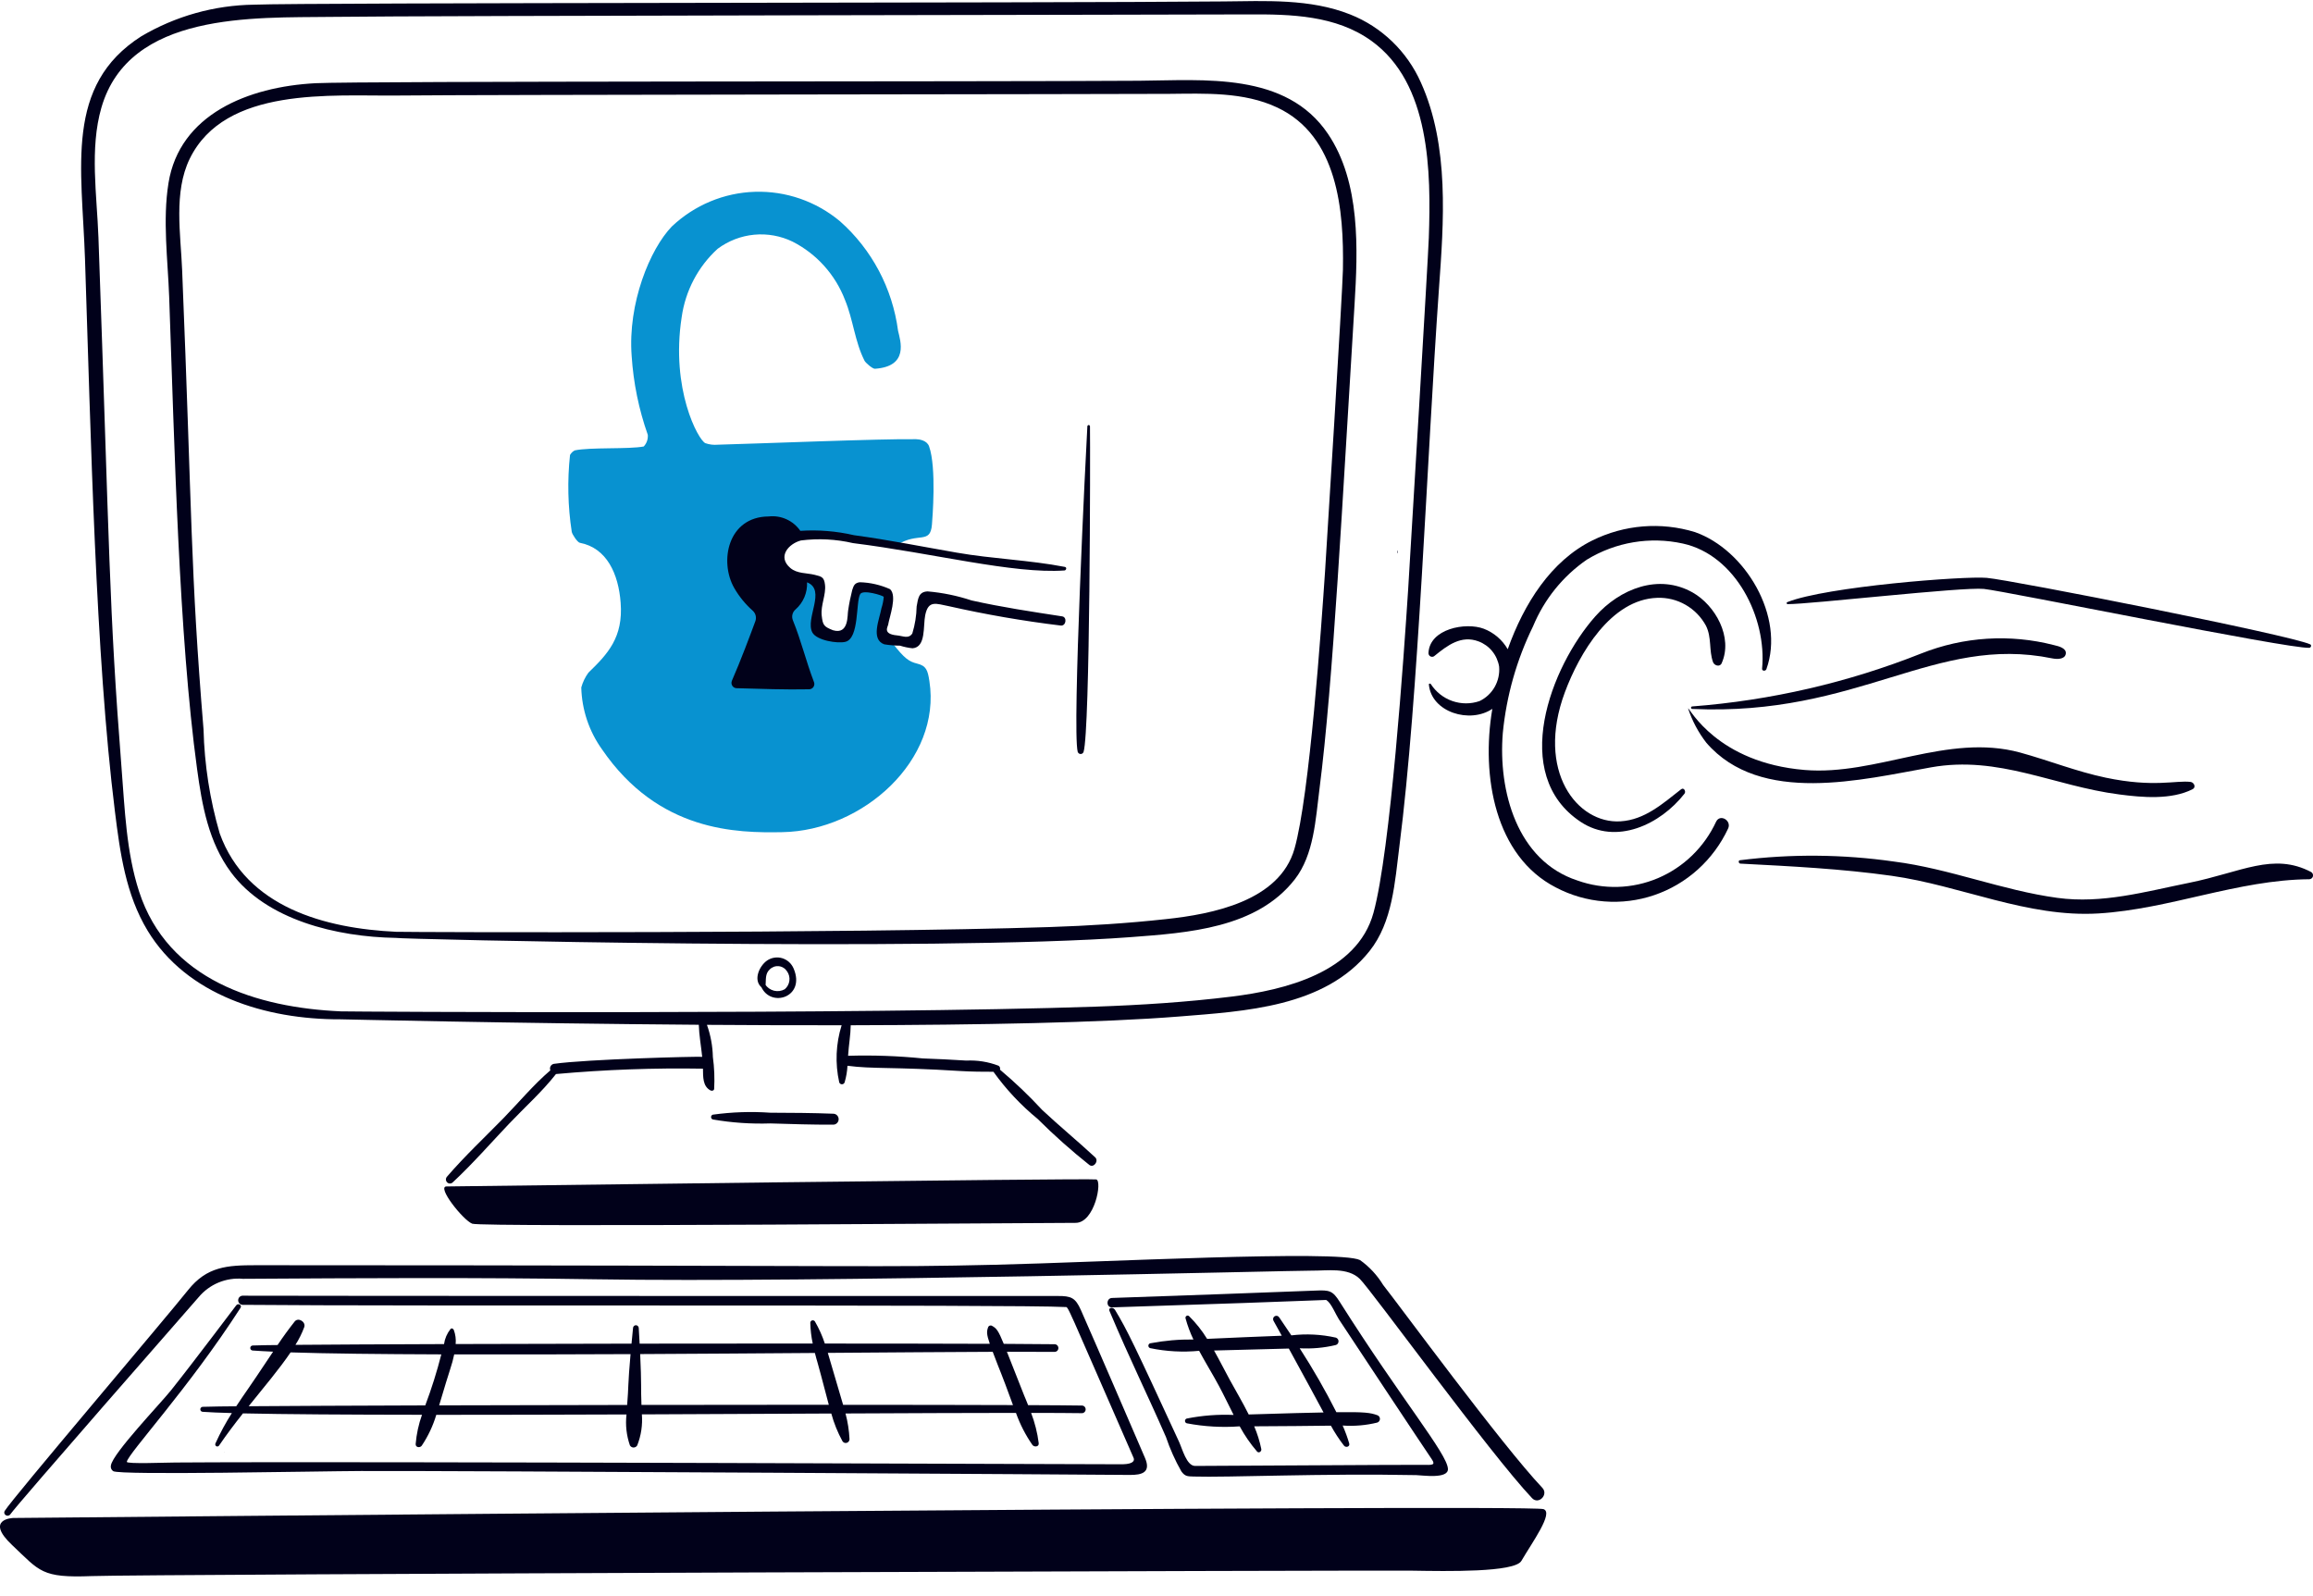
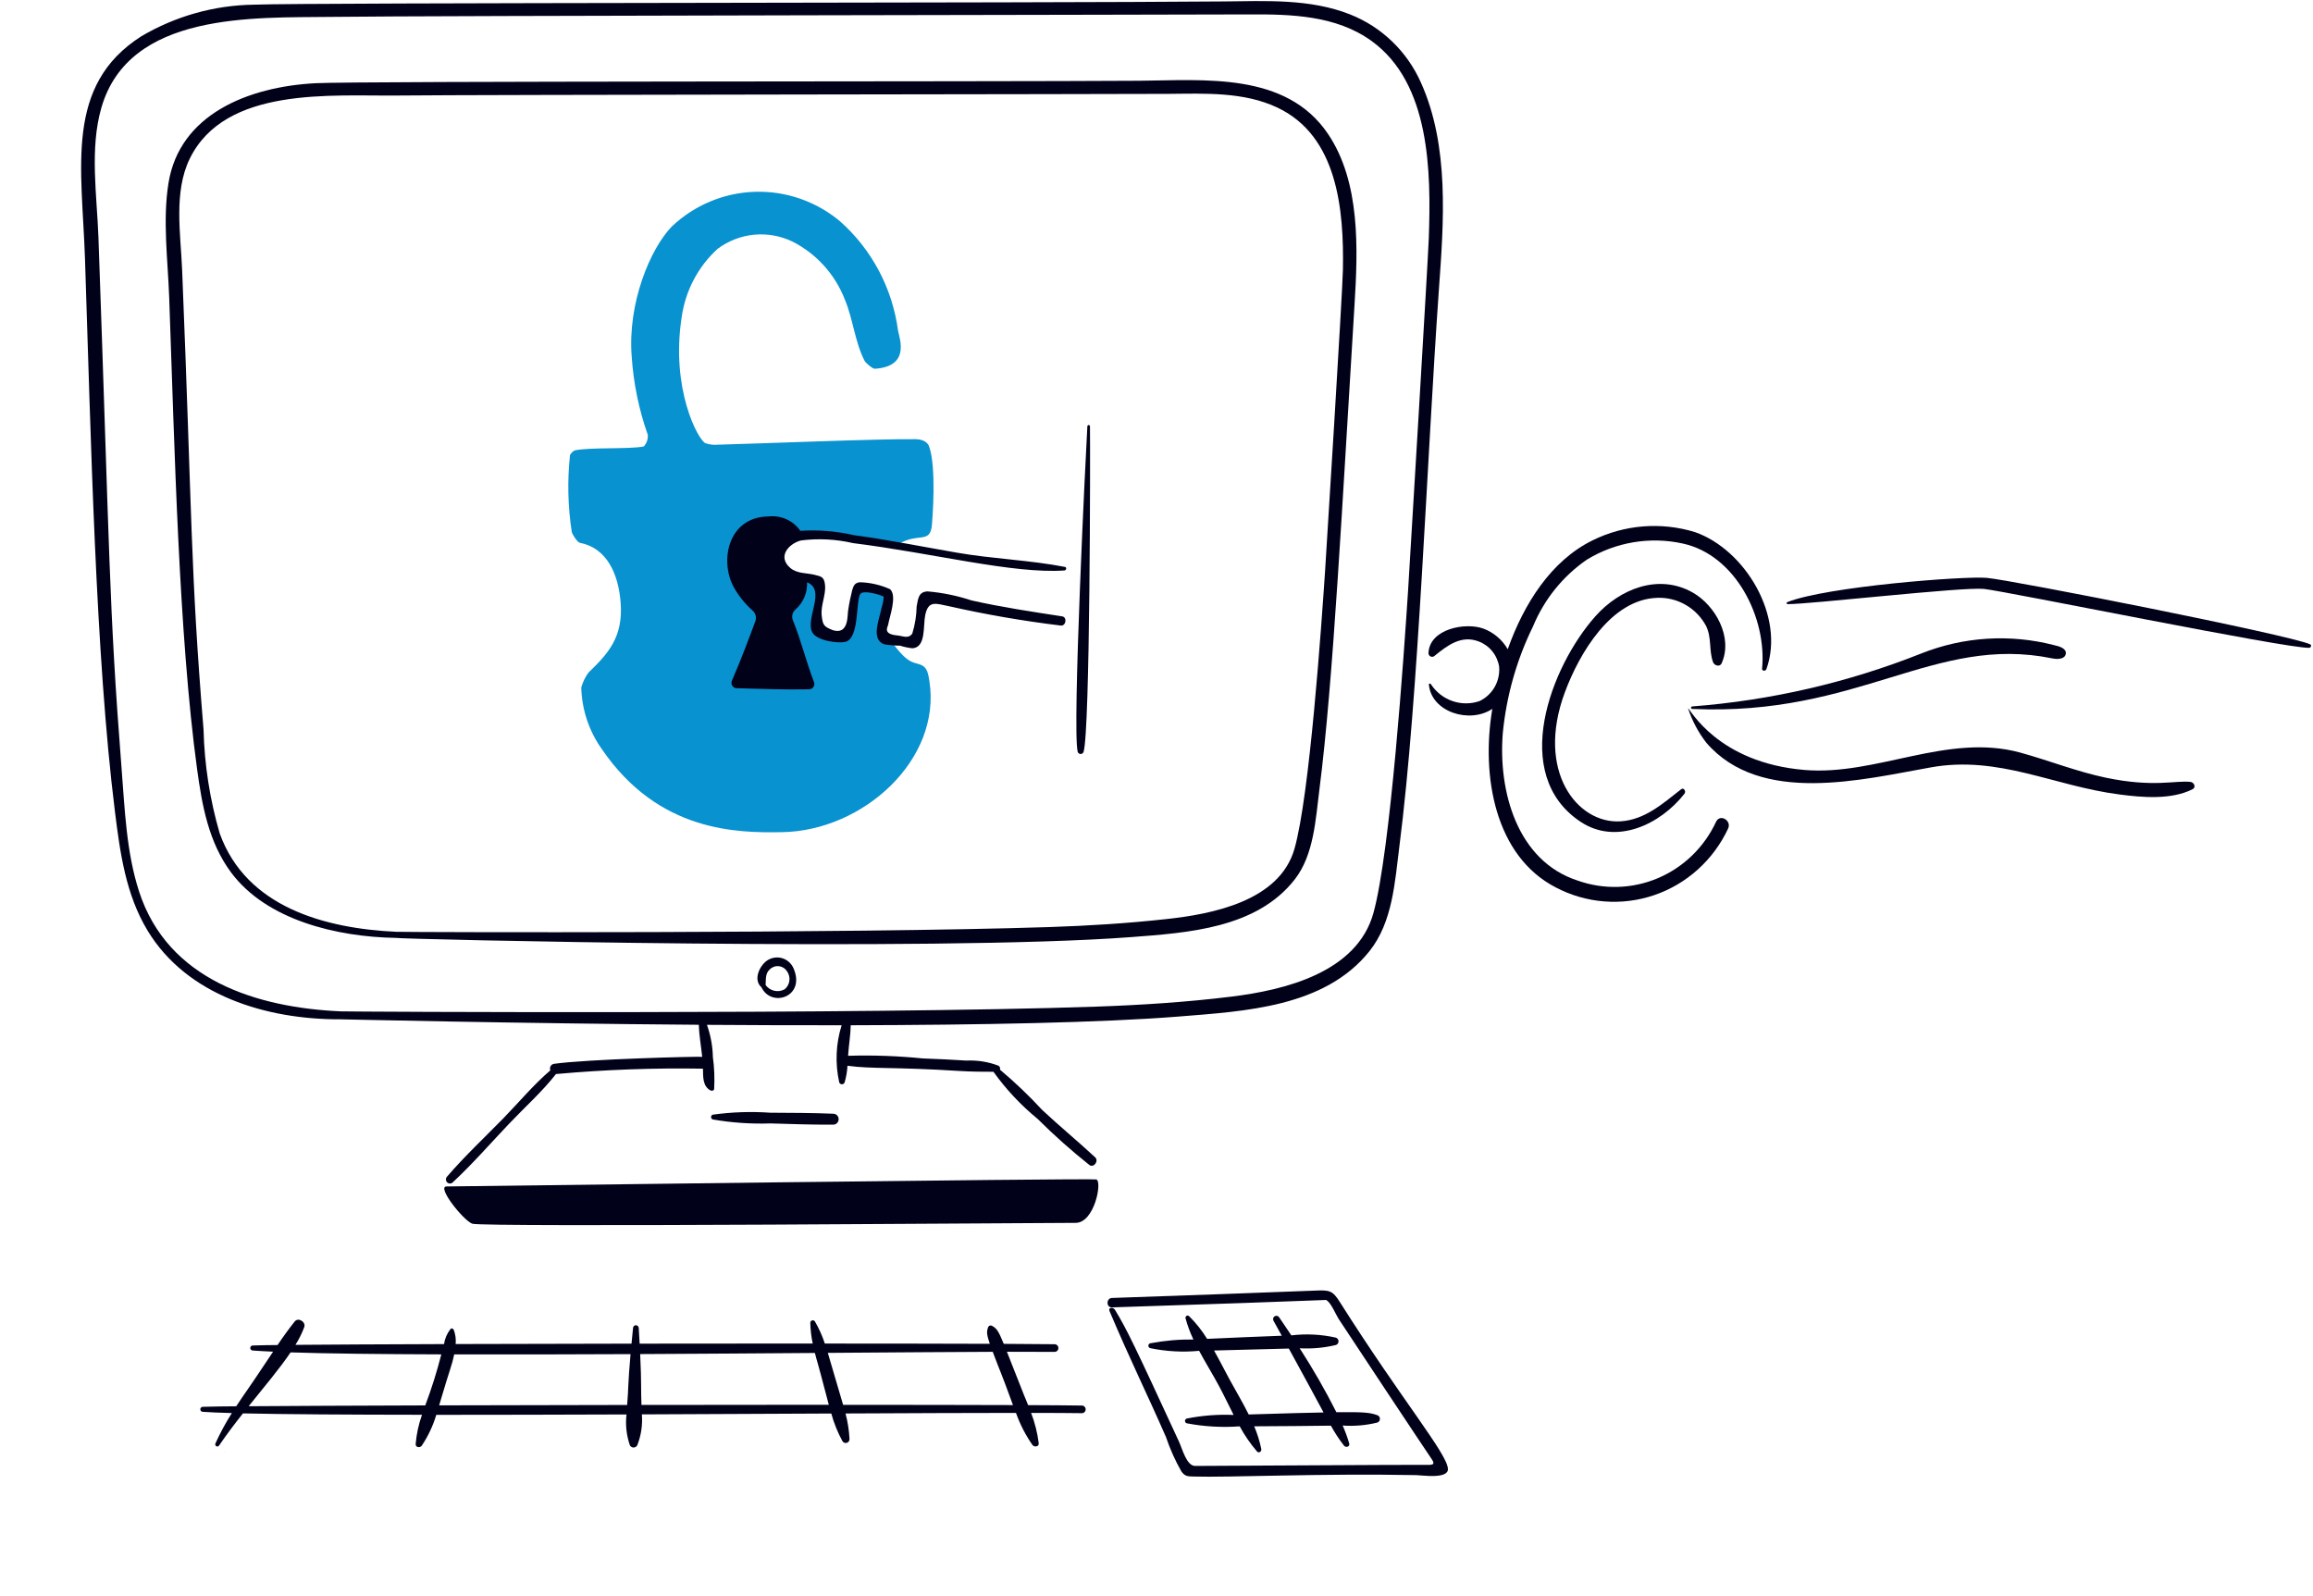
<svg xmlns="http://www.w3.org/2000/svg" width="100" height="69" viewBox="0 0 100 69" fill="none">
  <path d="M57.415 5.79C55.602 3.099 52.054 3.471 49.246 3.491C42.702 3.535 15.552 3.501 13.646 3.597C10.71 3.75 7.761 4.955 7.284 7.916C7.027 9.515 7.255 11.225 7.314 12.836C7.55 19.36 7.727 27.43 8.52 33.244C8.736 34.825 9.018 36.41 9.989 37.717C11.522 39.78 14.56 40.505 17.108 40.548C17.138 40.599 40.459 41.154 48.888 40.515C51.341 40.328 54.327 40.142 55.98 38.016C56.809 36.95 56.879 35.413 57.045 34.118C57.642 29.474 58.039 21.614 58.561 13.186C58.709 10.779 58.825 7.881 57.415 5.79ZM58.06 11.654C58.043 12.617 57.334 24.015 57.287 24.706C57.129 27.044 56.621 34.4 55.965 36.697C55.316 38.964 52.4 39.522 50.419 39.735C48.74 39.919 47.05 40.025 45.362 40.08C36.699 40.364 17.88 40.304 17.127 40.284C14.074 40.142 10.649 39.235 9.498 36.028C9.073 34.57 8.838 33.061 8.8 31.541C8.226 24.545 8.314 22.434 7.874 11.665C7.812 10.124 7.501 8.311 8.199 6.87C9.73 3.72 14.353 4.162 17.185 4.13C20.516 4.093 48.788 4.072 50.538 4.058C52.094 4.045 53.773 3.965 55.222 4.649C57.836 5.881 58.105 9.082 58.06 11.652V11.654Z" fill="#01011A" />
  <path d="M32.908 42.656C33.316 43.589 34.844 43.117 34.311 41.871C34.266 41.765 34.198 41.669 34.113 41.592C34.027 41.515 33.926 41.458 33.816 41.425C33.706 41.392 33.59 41.385 33.477 41.403C33.363 41.421 33.255 41.464 33.161 41.529C32.836 41.755 32.552 42.36 32.919 42.682C32.933 42.697 32.952 42.708 32.973 42.712C32.993 42.716 33.014 42.714 33.034 42.706C33.053 42.698 33.069 42.684 33.081 42.666C33.093 42.649 33.099 42.628 33.099 42.607C33.121 42.36 33.073 42.098 33.276 41.914C33.327 41.861 33.389 41.822 33.457 41.797C33.526 41.772 33.599 41.764 33.671 41.771C33.743 41.779 33.813 41.803 33.874 41.842C33.936 41.88 33.988 41.933 34.028 41.995C34.111 42.112 34.147 42.257 34.128 42.401C34.11 42.544 34.038 42.675 33.929 42.767C33.786 42.848 33.62 42.87 33.462 42.831C33.303 42.791 33.166 42.692 33.078 42.554C33.011 42.443 32.858 42.541 32.908 42.656Z" fill="#01011A" />
  <path d="M30.819 48.398C31.639 48.54 32.472 48.597 33.304 48.569C34.213 48.596 35.127 48.628 36.035 48.622C36.095 48.619 36.152 48.593 36.193 48.549C36.235 48.505 36.258 48.447 36.258 48.386C36.258 48.325 36.235 48.267 36.193 48.223C36.152 48.179 36.095 48.153 36.035 48.15C35.127 48.113 34.213 48.11 33.304 48.106C32.475 48.048 31.642 48.076 30.819 48.19C30.796 48.196 30.777 48.21 30.763 48.229C30.75 48.248 30.742 48.27 30.742 48.294C30.742 48.317 30.75 48.34 30.763 48.359C30.777 48.377 30.796 48.391 30.819 48.398Z" fill="#01011A" />
  <path d="M61.431 3.568C60.831 2.219 59.733 1.162 58.372 0.624C56.639 -0.064 54.709 0.045 52.883 0.062C45.105 0.134 13.177 0.11 10.98 0.202C9.264 0.225 7.584 0.697 6.102 1.573C2.786 3.694 3.542 7.232 3.675 11.2C3.93 18.829 4.124 28.297 4.968 35.077C5.19 36.863 5.435 38.671 6.382 40.236C8.073 43.028 11.496 44.081 14.717 44.068C14.841 44.068 22.001 44.242 30.212 44.304C30.224 44.742 30.31 45.227 30.359 45.69C30.18 45.668 25.358 45.79 23.942 45.994C23.912 46 23.884 46.013 23.86 46.031C23.836 46.049 23.816 46.072 23.802 46.099C23.788 46.126 23.78 46.155 23.778 46.186C23.777 46.216 23.782 46.246 23.793 46.275C23.067 46.896 22.425 47.667 21.762 48.347C20.948 49.179 20.088 49.986 19.327 50.869C19.296 50.902 19.278 50.947 19.279 50.993C19.279 51.039 19.297 51.083 19.33 51.116C19.362 51.148 19.405 51.167 19.451 51.167C19.497 51.168 19.541 51.15 19.573 51.118C20.426 50.325 21.201 49.435 22.003 48.59C22.67 47.886 23.435 47.204 24.037 46.434C26.15 46.243 28.271 46.166 30.392 46.202C30.397 46.552 30.378 46.967 30.721 47.144C30.774 47.172 30.866 47.153 30.876 47.08C30.901 46.617 30.883 46.153 30.82 45.694C30.81 45.221 30.723 44.752 30.564 44.307C32.478 44.321 34.444 44.328 36.387 44.325C36.137 45.122 36.101 45.973 36.282 46.789C36.289 46.815 36.305 46.837 36.326 46.853C36.348 46.869 36.373 46.877 36.4 46.877C36.426 46.877 36.452 46.869 36.473 46.853C36.495 46.837 36.51 46.815 36.518 46.789C36.586 46.557 36.627 46.318 36.64 46.076C37.717 46.222 38.609 46.12 41.51 46.303C41.95 46.332 42.579 46.338 42.95 46.336C43.496 47.098 44.139 47.783 44.862 48.375C45.57 49.08 46.316 49.744 47.096 50.364C47.285 50.508 47.518 50.193 47.348 50.034C46.597 49.338 45.807 48.687 45.058 47.987C44.487 47.368 43.877 46.786 43.233 46.245C43.243 46.214 43.242 46.179 43.231 46.148C43.219 46.117 43.198 46.091 43.17 46.074C42.726 45.904 42.252 45.829 41.778 45.852C41.151 45.812 40.523 45.781 39.895 45.759C38.822 45.651 37.743 45.613 36.666 45.645C36.695 45.173 36.776 44.736 36.78 44.325C42.324 44.312 47.64 44.215 50.975 43.947C53.806 43.718 57.27 43.551 59.208 41.121C60.211 39.865 60.306 38.126 60.502 36.581C61.335 30.059 61.683 19.983 62.209 12.518C62.42 9.59 62.669 6.313 61.431 3.568ZM61.773 10.285C61.742 11.186 60.96 24.214 60.878 25.514C60.7 28.25 60.117 36.788 59.381 39.464C58.67 42.049 55.529 42.805 53.249 43.086C51.297 43.327 49.32 43.453 47.354 43.521C37.359 43.864 15.134 43.739 14.737 43.724C11.112 43.564 7.255 42.375 6.012 38.539C5.462 36.843 5.395 34.989 5.256 33.22C4.707 26.197 4.744 23.953 4.256 10.258C4.19 8.443 3.872 6.427 4.383 4.656C5.583 0.502 10.987 0.774 14.321 0.73C18.264 0.676 51.979 0.636 53.992 0.623C55.806 0.613 57.76 0.66 59.296 1.77C61.842 3.607 61.871 7.44 61.773 10.284V10.285Z" fill="#01011A" />
-   <path d="M0.448 65.466C0.767 65.009 8.213 56.51 8.583 56.087C8.816 55.807 9.112 55.588 9.446 55.449C9.781 55.31 10.143 55.254 10.503 55.287C15.575 55.257 20.648 55.225 25.72 55.307C35.184 55.464 56.002 54.927 56.7 54.934C57.384 54.941 58.267 54.782 58.789 55.29C59.287 55.776 64.438 62.871 66.238 64.771C66.518 65.066 66.96 64.618 66.681 64.323C64.919 62.46 60.518 56.46 59.799 55.553C59.541 55.129 59.201 54.763 58.799 54.477C57.9 54.023 47.478 54.577 43.022 54.679C37.748 54.801 39.105 54.706 11.062 54.699C9.821 54.699 8.943 54.752 8.126 55.78C7.186 56.964 0.505 64.813 0.205 65.32C0.112 65.481 0.346 65.613 0.448 65.466Z" fill="#01011A" />
-   <path d="M65.775 67.483C66.235 66.691 67.187 65.394 66.73 65.244C66.024 65.016 0.575 65.627 0.575 65.627C0.575 65.627 -0.684 65.66 0.523 66.797C1.729 67.934 1.786 68.224 3.964 68.139C6.142 68.054 59.577 67.881 61.067 67.905C62.556 67.929 65.483 67.984 65.775 67.483Z" fill="#01011A" />
-   <path d="M7.398 60.102C6.935 60.683 4.879 62.824 4.795 63.354C4.784 63.401 4.788 63.45 4.806 63.495C4.824 63.54 4.855 63.578 4.895 63.603C5.177 63.786 13.71 63.603 15.611 63.596C19.628 63.579 48.111 63.756 48.831 63.766C49.382 63.773 49.772 63.655 49.502 63.029C48.581 60.897 47.667 58.764 46.732 56.639C46.494 56.1 46.304 56.027 45.732 56.03C45.732 56.03 11.563 56.03 10.483 56.017C10.433 56.02 10.386 56.042 10.351 56.078C10.317 56.115 10.297 56.164 10.297 56.215C10.297 56.265 10.317 56.314 10.351 56.351C10.386 56.387 10.433 56.409 10.483 56.412C17.237 56.479 44.158 56.393 46.053 56.507C46.206 56.517 46 56.156 49.009 63.027C49.051 63.122 49.04 63.293 48.541 63.305C48.196 63.313 15.148 63.172 7.579 63.229C7.177 63.229 5.47 63.301 5.483 63.199C5.525 62.855 8.155 60.025 10.399 56.541C10.477 56.422 10.294 56.324 10.214 56.432C10.21 56.43 8.426 58.812 7.398 60.102Z" fill="#01011A" />
  <path d="M50.411 62.131C50.584 62.645 50.806 63.14 51.073 63.61C51.231 63.829 51.336 63.827 51.599 63.835C53.067 63.882 57.149 63.693 61.231 63.774C61.501 63.78 62.615 63.952 62.6 63.507C62.578 62.855 60.621 60.55 57.923 56.285C57.615 55.798 57.483 55.768 56.874 55.796C55.878 55.838 50.012 56.052 48.076 56.115C47.819 56.124 47.818 56.53 48.076 56.522C58.067 56.202 57.298 56.177 57.359 56.217C57.556 56.344 57.753 56.834 57.88 57.03C58.161 57.464 61.588 62.632 61.899 63.084C62.085 63.353 61.904 63.337 61.531 63.33C61.11 63.32 51.966 63.38 51.668 63.377C51.3 63.373 51.12 62.645 50.969 62.32C49.04 58.142 48.732 57.499 48.205 56.627C48.122 56.49 47.906 56.532 47.965 56.672C48.889 58.86 49.573 60.211 50.411 62.131Z" fill="#01011A" />
  <path d="M27.309 15.389C27.137 13.112 28.099 10.772 29.046 9.791C30.024 8.866 31.301 8.333 32.638 8.292C33.976 8.25 35.282 8.702 36.315 9.565C37.692 10.783 38.585 12.468 38.827 14.304C38.93 14.74 39.301 15.842 37.827 15.943C37.722 15.95 37.42 15.681 37.378 15.598C36.957 14.771 36.887 13.818 36.531 12.963C36.111 11.872 35.306 10.977 34.273 10.45C33.756 10.198 33.18 10.093 32.608 10.147C32.036 10.201 31.49 10.412 31.027 10.756C30.18 11.526 29.63 12.575 29.471 13.716C28.99 16.825 30.19 19.028 30.496 19.16C30.669 19.221 30.852 19.243 31.035 19.226C32.482 19.19 38.238 18.959 39.608 18.988C39.753 18.991 40.077 19.041 40.168 19.297C40.496 20.216 40.31 22.448 40.292 22.676C40.222 23.555 39.69 22.985 38.8 23.552C35.827 23.179 34.786 23.029 34.221 23.194C34.105 23.223 33.995 23.275 33.899 23.348C33.803 23.421 33.722 23.512 33.663 23.618C33.586 23.844 33.598 24.091 33.698 24.308C33.798 24.525 33.977 24.694 34.197 24.779C34.629 24.973 35.149 25.034 35.496 25.223C35.467 25.81 35.535 26.033 35.507 26.621C35.489 26.769 35.504 26.92 35.549 27.061C35.6 27.165 35.676 27.253 35.77 27.318C35.864 27.383 35.972 27.423 36.086 27.435C36.312 27.454 36.541 27.434 36.761 27.376C36.755 26.642 36.876 25.913 37.118 25.221C37.556 25.295 38.045 25.475 38.483 25.549C38.535 25.561 38.099 27.024 38.18 27.615C38.21 27.825 38.557 27.768 38.591 27.811C39.102 28.467 39.297 28.602 39.65 28.689C40.047 28.787 40.108 28.969 40.182 29.451C40.708 32.848 37.316 35.916 33.823 35.977C31.866 36.013 28.478 35.977 26.026 32.395C25.468 31.616 25.155 30.684 25.131 29.722C25.194 29.491 25.299 29.274 25.439 29.082C26.285 28.263 26.948 27.553 26.833 26.055C26.739 24.813 26.237 23.689 25.067 23.466C24.965 23.448 24.734 23.096 24.719 22.992C24.55 21.893 24.525 20.776 24.644 19.671C24.691 19.585 24.762 19.515 24.849 19.472C25.508 19.33 27.175 19.428 27.831 19.303C27.894 19.236 27.942 19.157 27.972 19.071C28.003 18.984 28.014 18.892 28.007 18.8C27.619 17.701 27.384 16.553 27.309 15.389Z" fill="#0892D0" />
  <path d="M47.011 18.433C46.951 19.434 46.349 31.521 46.593 32.503C46.602 32.53 46.618 32.554 46.642 32.572C46.664 32.589 46.692 32.598 46.721 32.598C46.749 32.598 46.777 32.589 46.8 32.572C46.823 32.554 46.84 32.53 46.848 32.503C47.13 31.571 47.139 19.613 47.124 18.433C47.124 18.418 47.118 18.404 47.107 18.393C47.097 18.382 47.083 18.376 47.068 18.376C47.053 18.376 47.038 18.382 47.028 18.393C47.017 18.404 47.011 18.418 47.011 18.433Z" fill="#01011A" />
  <path d="M73.276 23.003C71.806 22.553 70.222 22.683 68.842 23.366C67.053 24.251 65.885 26.102 65.185 28.068C64.95 27.661 64.584 27.349 64.149 27.182C63.366 26.887 61.801 27.182 61.758 28.237C61.758 28.268 61.767 28.299 61.785 28.326C61.802 28.352 61.827 28.372 61.856 28.384C61.885 28.396 61.916 28.399 61.947 28.393C61.978 28.387 62.006 28.372 62.028 28.349C62.578 27.903 63.174 27.447 63.923 27.729C64.153 27.815 64.357 27.96 64.513 28.152C64.669 28.343 64.773 28.573 64.813 28.818C64.84 29.124 64.772 29.432 64.621 29.699C64.469 29.966 64.241 30.179 63.966 30.31C63.584 30.442 63.17 30.44 62.789 30.307C62.407 30.174 62.081 29.916 61.86 29.574C61.835 29.542 61.771 29.546 61.776 29.595C61.887 30.792 63.546 31.301 64.519 30.646C64.024 33.57 64.644 37.016 67.261 38.365C67.912 38.708 68.625 38.914 69.357 38.971C70.088 39.029 70.824 38.936 71.519 38.699C72.215 38.462 72.856 38.085 73.404 37.591C73.952 37.097 74.397 36.496 74.711 35.825C74.878 35.478 74.37 35.172 74.196 35.52C73.686 36.622 72.79 37.493 71.682 37.964C70.574 38.434 69.333 38.471 68.199 38.067C65.584 37.214 64.768 34.194 64.972 31.691C65.128 30.086 65.571 28.523 66.279 27.079C66.763 25.911 67.57 24.91 68.603 24.197C69.849 23.436 71.335 23.186 72.756 23.499C75.048 23.999 76.392 26.722 76.182 28.905C76.171 29.019 76.334 29.024 76.368 28.93C77.184 26.663 75.457 23.763 73.276 23.003Z" fill="#01011A" />
  <path d="M72.681 34.123C71.885 34.744 71.111 35.445 70.057 35.509C68.196 35.623 66.386 33.344 67.655 29.93C68.281 28.248 69.647 25.91 71.649 25.846C72.076 25.83 72.498 25.933 72.87 26.146C73.242 26.358 73.548 26.671 73.754 27.049C74.013 27.566 73.876 28.112 74.061 28.626C74.114 28.774 74.354 28.851 74.433 28.676C74.937 27.553 74.16 26.17 73.181 25.616C71.707 24.783 70.03 25.457 68.974 26.644C67.041 28.823 65.253 33.489 68.338 35.531C69.879 36.551 71.784 35.647 72.825 34.316C72.905 34.218 72.8 34.029 72.681 34.123Z" fill="#01011A" />
  <path d="M34.628 23.366C35.379 23.27 36.14 23.309 36.877 23.48C40.344 23.913 43.797 24.817 46.019 24.663C46.101 24.657 46.133 24.527 46.039 24.509C44.499 24.211 42.916 24.163 41.368 23.893C39.887 23.636 38.411 23.339 36.921 23.138C36.161 22.962 35.38 22.898 34.602 22.95C34.449 22.731 34.242 22.558 34.001 22.449C33.761 22.34 33.495 22.298 33.233 22.328C31.463 22.339 31.084 24.282 31.749 25.431C31.959 25.794 32.226 26.12 32.538 26.397C32.602 26.453 32.648 26.527 32.669 26.609C32.69 26.692 32.686 26.779 32.656 26.859C32.457 27.4 32.009 28.598 31.643 29.43C31.628 29.465 31.622 29.503 31.625 29.54C31.627 29.578 31.639 29.614 31.659 29.646C31.679 29.678 31.706 29.704 31.738 29.723C31.771 29.742 31.807 29.752 31.845 29.753C32.878 29.781 33.956 29.822 34.987 29.8C35.023 29.799 35.059 29.789 35.09 29.771C35.122 29.754 35.149 29.729 35.169 29.698C35.189 29.668 35.202 29.633 35.206 29.596C35.209 29.56 35.205 29.523 35.192 29.489C34.84 28.568 34.642 27.709 34.281 26.82C34.247 26.739 34.24 26.649 34.261 26.563C34.282 26.478 34.33 26.402 34.397 26.346C34.561 26.201 34.691 26.021 34.777 25.818C34.862 25.616 34.902 25.396 34.892 25.176C35.734 25.501 34.8 26.744 35.121 27.343C35.305 27.689 36.209 27.832 36.549 27.748C37.159 27.598 36.992 26.02 37.191 25.684C37.313 25.475 38.177 25.747 38.208 25.803C38.194 25.971 38.16 26.137 38.108 26.297C38.022 26.777 37.634 27.639 38.229 27.856C38.455 27.893 38.684 27.913 38.913 27.914C39.089 27.97 39.27 28.008 39.453 28.027C40.043 27.982 39.904 27.062 40.001 26.595C40.137 25.928 40.478 26.103 41.012 26.205C42.616 26.567 44.236 26.848 45.867 27.045C46.09 27.064 46.145 26.681 45.92 26.647C44.604 26.445 43.306 26.25 42.006 25.959C41.389 25.755 40.751 25.623 40.104 25.568C39.713 25.585 39.694 25.872 39.63 26.219C39.622 26.615 39.559 27.009 39.443 27.387C39.28 27.634 39.043 27.494 38.781 27.47C38.152 27.413 38.382 27.101 38.397 27.014C38.454 26.665 38.798 25.766 38.482 25.472C38.067 25.286 37.62 25.183 37.166 25.172C36.944 25.206 36.908 25.317 36.844 25.512C36.77 25.803 36.711 26.097 36.668 26.394C36.63 26.575 36.711 27.453 36.013 27.247C35.62 27.09 35.571 27.034 35.524 26.602C35.478 26.17 35.718 25.705 35.668 25.281C35.63 24.956 35.534 24.926 35.212 24.849C34.866 24.766 34.461 24.803 34.171 24.557C33.591 24.064 34.102 23.503 34.628 23.366Z" fill="#01011A" />
-   <path d="M60.402 23.816V23.913C60.402 23.921 60.417 23.921 60.417 23.913C60.417 23.881 60.417 23.848 60.421 23.816C60.42 23.806 60.402 23.805 60.402 23.816Z" fill="#01011A" />
  <path d="M19.302 51.294C19.302 51.294 47.125 50.931 47.395 50.991C47.665 51.05 47.328 52.873 46.5 52.868C45.671 52.862 20.817 53.065 20.415 52.904C20.013 52.743 18.873 51.3 19.302 51.294Z" fill="#01011A" />
  <path d="M77.284 26.118C78.225 26.129 84.843 25.366 85.772 25.461C86.723 25.559 98.891 28.049 99.837 28.007C99.908 28.007 99.954 27.892 99.877 27.856C98.997 27.451 87.016 25.084 85.892 24.982C84.922 24.897 78.956 25.36 77.274 26.031C77.264 26.034 77.256 26.04 77.25 26.049C77.244 26.058 77.241 26.068 77.243 26.078C77.244 26.089 77.248 26.099 77.256 26.106C77.264 26.113 77.273 26.117 77.284 26.118Z" fill="#01011A" />
  <path d="M73.162 30.649C80.373 30.979 83.636 27.423 88.721 28.463C88.946 28.508 89.263 28.506 89.311 28.279C89.363 28.038 89.036 27.941 88.798 27.889C86.899 27.4 84.896 27.526 83.071 28.249C79.899 29.509 76.559 30.281 73.162 30.541C73.148 30.541 73.135 30.547 73.125 30.557C73.115 30.567 73.109 30.581 73.109 30.595C73.109 30.609 73.115 30.623 73.125 30.633C73.135 30.643 73.148 30.649 73.162 30.649Z" fill="#01011A" />
  <path d="M73.773 32.113C76.118 34.824 80.516 33.701 83.49 33.174C86.419 32.653 88.786 33.979 91.622 34.346C92.613 34.477 93.87 34.587 94.793 34.121C94.959 34.037 94.855 33.824 94.709 33.805C94.077 33.727 93.112 34.055 91.048 33.623C89.772 33.356 88.582 32.876 87.334 32.534C84.198 31.681 81.123 33.547 78.022 33.288C74.241 32.974 73.055 30.622 72.981 30.622C73.158 31.162 73.426 31.666 73.773 32.113Z" fill="#01011A" />
-   <path d="M75.245 37.337C77.424 37.451 79.609 37.559 81.771 37.862C84.784 38.284 87.645 39.677 90.728 39.491C93.811 39.304 96.738 38.038 99.842 38.012C99.877 38.011 99.911 37.998 99.939 37.976C99.967 37.954 99.987 37.923 99.997 37.889C100.006 37.854 100.004 37.817 99.991 37.784C99.978 37.75 99.955 37.722 99.925 37.703C98.284 36.837 96.89 37.712 94.656 38.164C92.747 38.549 90.892 39.082 88.951 38.818C86.556 38.493 84.293 37.554 81.887 37.248C79.678 36.931 77.437 36.911 75.222 37.191C75.14 37.205 75.166 37.334 75.245 37.337Z" fill="#01011A" />
  <path d="M9.704 62.775C9.706 62.775 9.707 62.774 9.708 62.773C9.709 62.771 9.71 62.77 9.71 62.768C9.71 62.767 9.709 62.765 9.708 62.764C9.707 62.763 9.706 62.762 9.704 62.761C9.703 62.762 9.702 62.763 9.701 62.764C9.7 62.765 9.699 62.767 9.699 62.768C9.699 62.77 9.7 62.771 9.701 62.773C9.702 62.774 9.703 62.775 9.704 62.775Z" fill="#01011A" />
  <path d="M46.773 60.766C46.299 60.758 45.502 60.753 44.449 60.748C44.195 60.106 44.559 61.061 43.533 58.441C44.455 58.441 45.162 58.441 45.595 58.446C45.638 58.446 45.68 58.428 45.71 58.398C45.741 58.367 45.758 58.325 45.758 58.281C45.758 58.237 45.741 58.195 45.71 58.164C45.68 58.133 45.638 58.115 45.595 58.115C45.152 58.109 44.395 58.103 43.397 58.099C43.157 57.513 43.078 57.422 42.887 57.319C42.872 57.31 42.855 57.305 42.837 57.304C42.82 57.303 42.802 57.306 42.786 57.312C42.77 57.319 42.755 57.329 42.744 57.342C42.732 57.355 42.723 57.37 42.718 57.387C42.656 57.566 42.648 57.675 42.793 58.097C40.948 58.09 38.451 58.087 35.661 58.086C35.552 57.754 35.408 57.434 35.233 57.132C35.221 57.112 35.203 57.097 35.181 57.089C35.16 57.08 35.136 57.078 35.113 57.084C35.091 57.09 35.071 57.103 35.056 57.122C35.042 57.14 35.033 57.162 35.032 57.186C35.039 57.488 35.074 57.789 35.137 58.084C32.763 58.084 30.198 58.084 27.654 58.09C27.642 57.863 27.629 57.637 27.615 57.41C27.613 57.378 27.599 57.348 27.576 57.327C27.553 57.305 27.523 57.293 27.492 57.293C27.461 57.293 27.431 57.305 27.408 57.327C27.385 57.348 27.371 57.378 27.369 57.41C27.346 57.637 27.324 57.864 27.303 58.09C24.653 58.094 22.039 58.1 19.7 58.107C19.719 57.901 19.692 57.693 19.62 57.499C19.597 57.442 19.523 57.404 19.477 57.459C19.328 57.647 19.231 57.871 19.197 58.109C16.534 58.118 14.267 58.129 12.773 58.142C12.926 57.901 13.054 57.644 13.154 57.375C13.232 57.147 12.895 56.939 12.74 57.133C12.48 57.462 12.233 57.801 12 58.15C11.642 58.152 11.284 58.159 10.927 58.17C10.898 58.17 10.871 58.182 10.851 58.202C10.831 58.222 10.82 58.25 10.82 58.279C10.82 58.307 10.831 58.335 10.851 58.355C10.871 58.375 10.898 58.387 10.927 58.387C11.171 58.405 11.467 58.422 11.807 58.437C10.557 60.319 10.66 60.117 10.213 60.798C9.731 60.8 9.249 60.808 8.767 60.821C8.739 60.821 8.711 60.832 8.691 60.853C8.671 60.873 8.66 60.9 8.66 60.929C8.66 60.958 8.671 60.985 8.691 61.006C8.711 61.026 8.739 61.037 8.767 61.037C9.061 61.059 9.487 61.077 10.025 61.091C9.758 61.509 9.522 61.945 9.317 62.398C9.311 62.408 9.307 62.42 9.306 62.432C9.304 62.444 9.305 62.456 9.308 62.468C9.314 62.492 9.329 62.512 9.35 62.524C9.371 62.536 9.396 62.54 9.419 62.533C9.443 62.527 9.463 62.512 9.475 62.49C9.791 62.026 10.142 61.56 10.504 61.105C12.293 61.145 15.04 61.162 18.245 61.165C18.099 61.572 18.007 61.997 17.971 62.428C17.961 62.583 18.16 62.605 18.234 62.501C18.509 62.091 18.721 61.642 18.862 61.168C21.42 61.168 24.241 61.161 27.086 61.151C27.034 61.602 27.084 62.06 27.234 62.489C27.25 62.517 27.273 62.54 27.301 62.556C27.328 62.572 27.36 62.581 27.392 62.581C27.424 62.581 27.455 62.572 27.483 62.556C27.511 62.54 27.534 62.517 27.55 62.489C27.718 62.064 27.787 61.605 27.751 61.148C30.552 61.137 33.358 61.123 35.94 61.111C36.054 61.528 36.216 61.929 36.423 62.307C36.442 62.337 36.47 62.361 36.503 62.374C36.536 62.387 36.572 62.389 36.606 62.379C36.641 62.37 36.671 62.349 36.693 62.321C36.715 62.293 36.727 62.258 36.728 62.222C36.71 61.846 36.652 61.473 36.555 61.109C39.432 61.095 41.999 61.085 43.924 61.084C44.099 61.576 44.339 62.043 44.636 62.47C44.711 62.571 44.925 62.558 44.908 62.396C44.852 61.947 44.741 61.506 44.579 61.084C45.519 61.084 46.267 61.089 46.775 61.096C46.796 61.096 46.818 61.092 46.837 61.084C46.857 61.075 46.875 61.063 46.89 61.047C46.905 61.032 46.917 61.014 46.925 60.993C46.933 60.973 46.937 60.952 46.937 60.93C46.937 60.908 46.932 60.887 46.924 60.867C46.916 60.847 46.904 60.829 46.889 60.814C46.873 60.798 46.855 60.786 46.835 60.778C46.816 60.77 46.794 60.766 46.773 60.766ZM10.75 60.796C11.416 59.968 12.085 59.174 12.563 58.468C14.169 58.521 16.452 58.545 19.08 58.554C18.889 59.302 18.658 60.038 18.386 60.76C15.204 60.77 12.49 60.782 10.75 60.796ZM18.986 60.758C19.482 59.068 19.534 59.053 19.637 58.555C22.002 58.561 24.619 58.555 27.261 58.543C27.142 59.883 27.18 59.943 27.114 60.741C24.405 60.745 21.696 60.751 18.986 60.758ZM27.733 60.74C27.703 60.028 27.74 59.834 27.677 58.541C30.257 58.529 32.843 58.51 35.231 58.493C35.363 59.013 35.209 58.356 35.832 60.732C33.278 60.734 30.502 60.736 27.733 60.74ZM36.451 60.735L35.79 58.489C38.592 58.469 41.088 58.45 42.919 58.443C43.331 59.534 43.2 59.116 43.795 60.746C41.889 60.739 39.327 60.736 36.451 60.735Z" fill="#01011A" />
  <path d="M59.54 61.181C59.257 61.078 59.005 61.037 57.777 61.054C57.297 60.105 56.767 59.182 56.191 58.29C56.716 58.319 57.242 58.272 57.753 58.149C57.787 58.139 57.817 58.117 57.838 58.089C57.859 58.06 57.87 58.025 57.87 57.989C57.87 57.953 57.859 57.919 57.838 57.89C57.817 57.861 57.787 57.84 57.753 57.829C57.122 57.688 56.472 57.655 55.83 57.732C55.657 57.471 55.482 57.211 55.304 56.953C55.284 56.921 55.253 56.898 55.217 56.889C55.181 56.88 55.143 56.885 55.111 56.904C55.079 56.923 55.055 56.954 55.045 56.99C55.035 57.027 55.04 57.065 55.057 57.098L55.416 57.747C54.539 57.779 53.119 57.84 52.188 57.883C51.968 57.526 51.707 57.196 51.409 56.902C51.395 56.888 51.376 56.879 51.356 56.877C51.336 56.875 51.316 56.879 51.299 56.889C51.282 56.9 51.268 56.915 51.26 56.934C51.252 56.952 51.25 56.973 51.255 56.993C51.341 57.309 51.455 57.616 51.596 57.911C50.969 57.903 50.342 57.958 49.726 58.075C49.703 58.081 49.684 58.095 49.67 58.114C49.656 58.133 49.648 58.156 49.648 58.179C49.648 58.203 49.656 58.226 49.67 58.245C49.684 58.264 49.703 58.277 49.726 58.284C50.422 58.429 51.135 58.468 51.843 58.4C52.124 58.924 52.443 59.435 52.706 59.929C52.919 60.326 53.12 60.753 53.334 61.172C52.658 61.143 51.981 61.195 51.317 61.326C51.293 61.33 51.271 61.343 51.255 61.363C51.24 61.382 51.231 61.406 51.231 61.431C51.231 61.455 51.24 61.48 51.255 61.499C51.271 61.518 51.293 61.531 51.317 61.535C52.068 61.678 52.835 61.721 53.597 61.665C53.808 62.054 54.059 62.419 54.347 62.754C54.426 62.843 54.551 62.746 54.531 62.647C54.462 62.31 54.359 61.98 54.224 61.664C55.343 61.66 56.823 61.646 57.54 61.636C57.705 61.937 57.893 62.225 58.103 62.496C58.183 62.603 58.375 62.549 58.331 62.4C58.253 62.137 58.159 61.88 58.048 61.63C58.551 61.666 59.056 61.623 59.546 61.502C59.579 61.491 59.609 61.469 59.629 61.44C59.65 61.411 59.661 61.376 59.66 61.34C59.66 61.304 59.648 61.269 59.626 61.24C59.605 61.212 59.575 61.191 59.54 61.181ZM53.987 61.154C53.73 60.636 53.43 60.135 53.168 59.655C52.95 59.256 52.73 58.816 52.488 58.387C53.278 58.37 54.322 58.34 55.721 58.302C56.483 59.688 56.927 60.519 57.222 61.065C56.525 61.075 55.844 61.098 53.987 61.152V61.154Z" fill="#01011A" />
</svg>